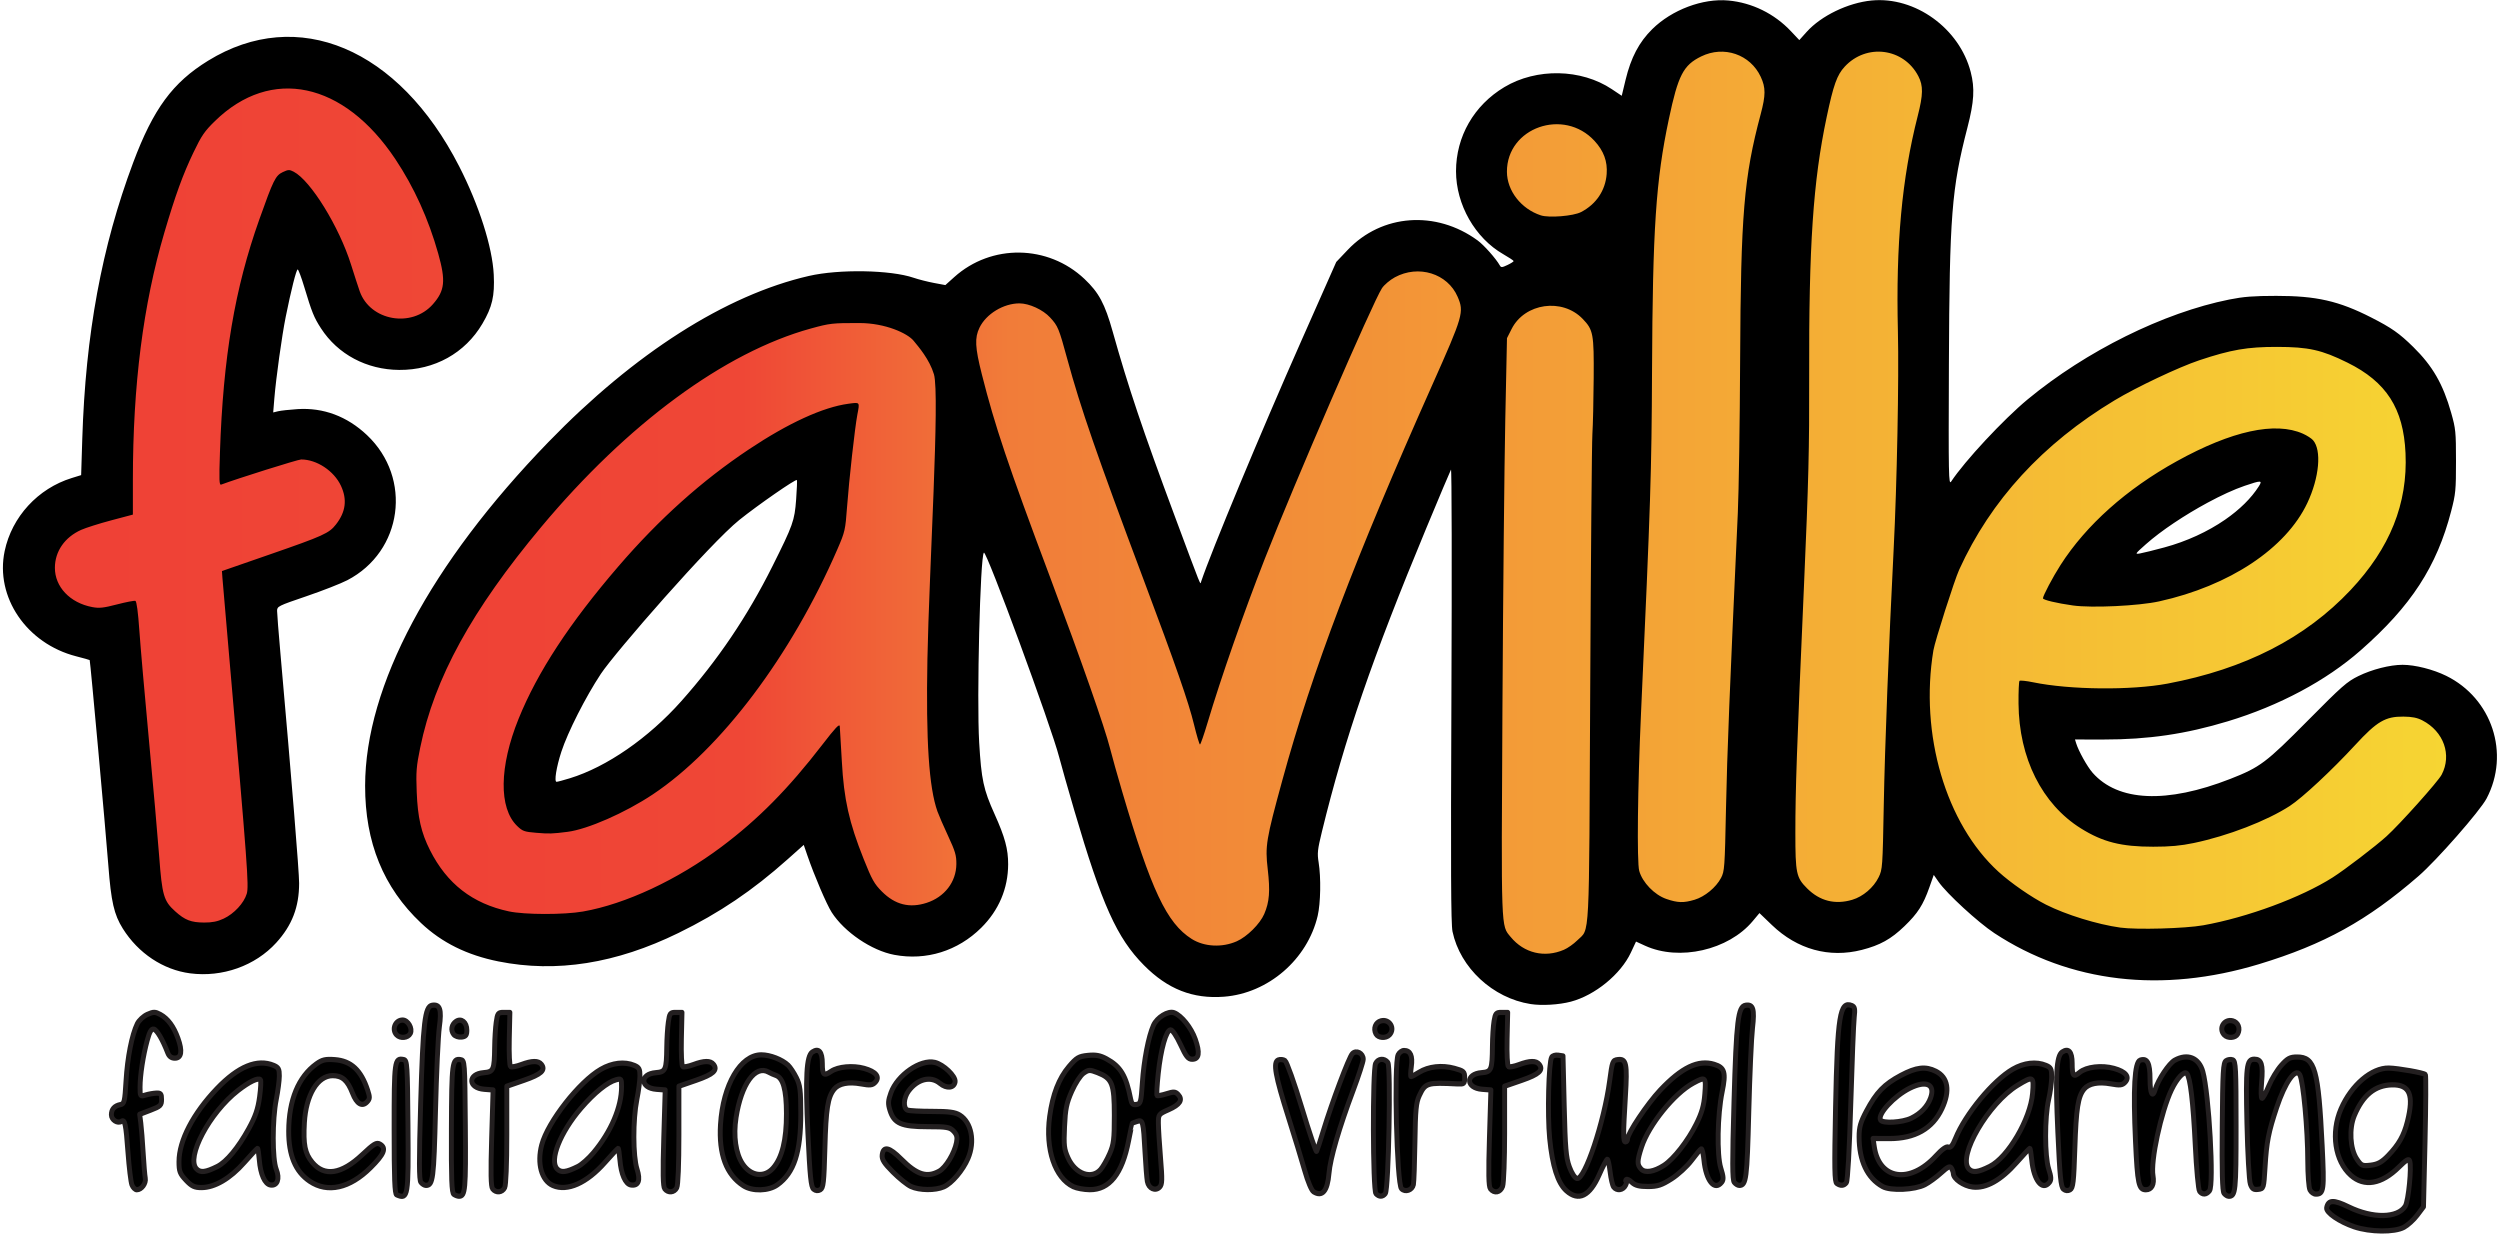
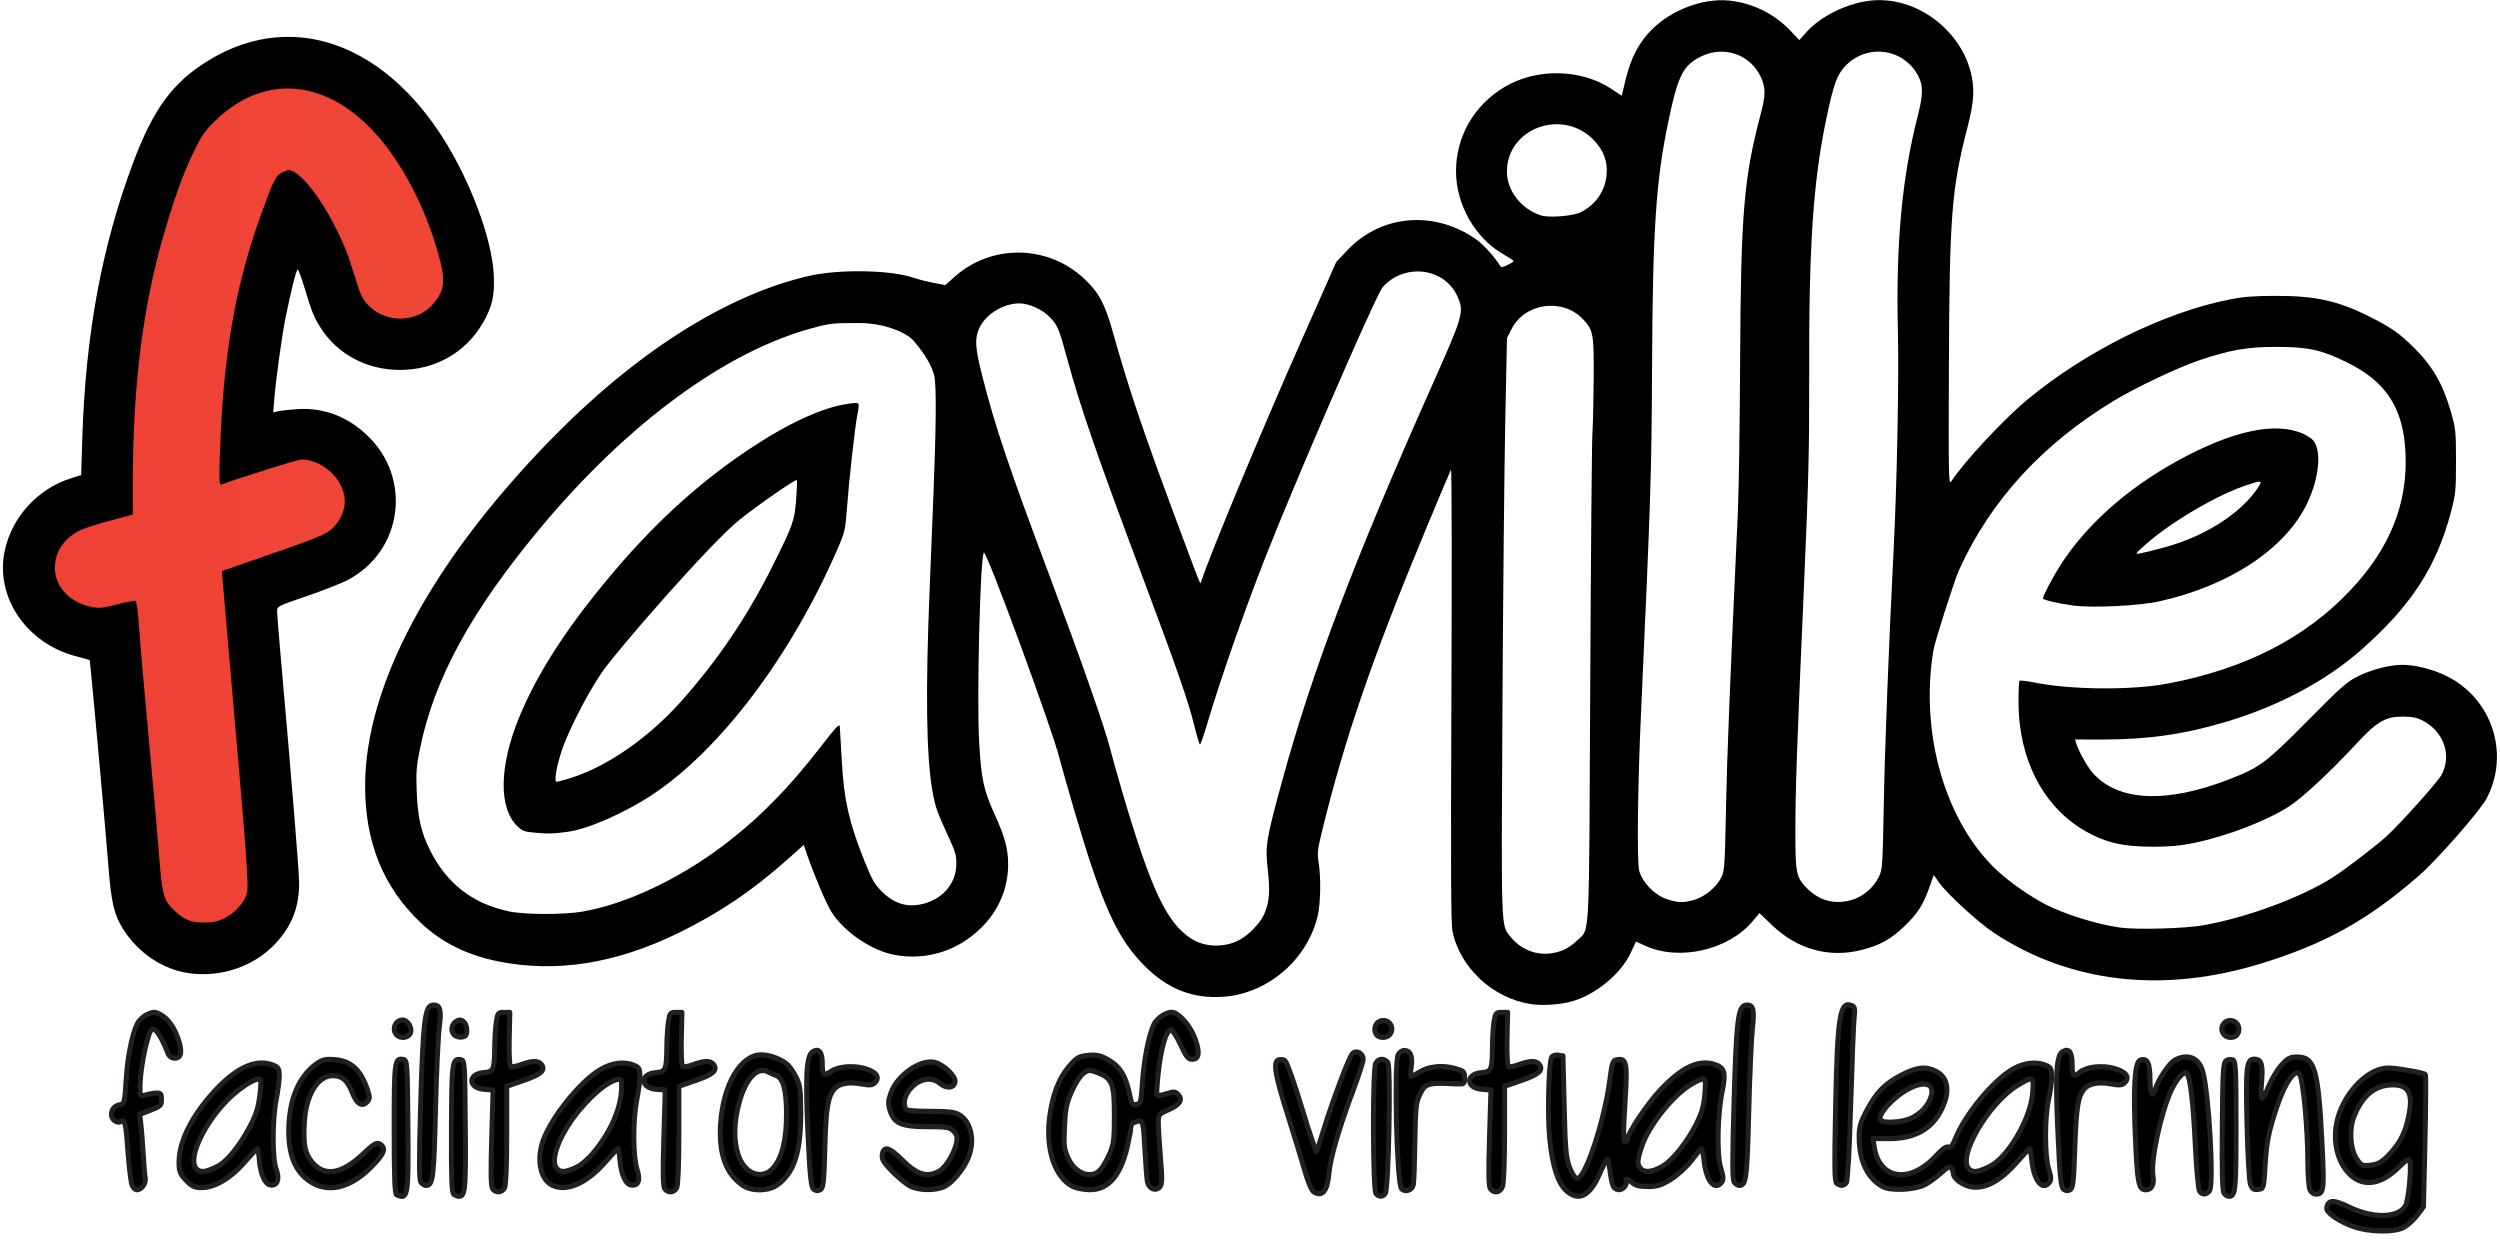
<svg xmlns="http://www.w3.org/2000/svg" xmlns:ns1="http://www.serif.com/" width="100%" height="100%" viewBox="0 0 1012 507" version="1.1" xml:space="preserve" style="fill-rule:evenodd;clip-rule:evenodd;stroke-linejoin:round;stroke-miterlimit:2;">
  <g transform="matrix(0.858,0,0,0.916,-519.508,-821.781)">
    <g id="facilitators-of-letering" ns1:id="facilitators of letering" transform="matrix(0.725,0,0,0.721,653.676,1327.25)">
      <path d="M1465.58,155.389C1455.83,152.274 1447.03,146.58 1447.59,143.748C1448.56,138.821 1452.11,138.692 1461.94,143.226C1477.56,150.425 1493.87,150.197 1498.77,142.711C1500.85,139.544 1503.01,118.545 1501.63,114.949C1501.05,113.454 1499.36,114.378 1494.66,118.76C1483.3,129.341 1472.06,131.145 1463.32,123.792C1452.92,115.044 1450.21,97.718 1456.94,83.112C1463.68,68.495 1476.9,57.893 1488.09,58.118C1494.24,58.241 1510.78,61.012 1511.87,62.101C1512.28,62.514 1512.17,80.918 1511.63,102.998L1510.63,143.143L1506.56,148.244C1504.32,151.05 1500.42,154.395 1497.91,155.677C1491.74,158.821 1475.88,158.68 1465.58,155.389ZM1487.55,111.829C1494.48,105.079 1497.85,99.495 1500.12,90.979C1504.52,74.452 1501.7,68.11 1490.07,68.375C1479.05,68.625 1471.22,74.666 1465.65,87.196C1462.09,95.219 1462.83,107.684 1467.25,113.887C1470.18,118.008 1470.81,118.268 1476.33,117.647C1480.9,117.131 1483.46,115.805 1487.55,111.829ZM191.671,135.796C190.39,135.279 190.004,125.931 190.004,95.398C190.004,53.284 190.229,51.757 196.273,52.92C198.508,53.35 198.695,56.09 199.024,93.203C199.414,137.081 199.117,138.8 191.671,135.796ZM228.894,135.512C227.473,134.611 227.149,126.541 227.277,95.275C227.444,54.43 227.762,52.168 233.221,52.948C235.963,53.34 236.009,53.935 236.358,93.185C236.71,132.906 236.343,136.715 232.174,136.659C231.347,136.647 229.871,136.131 228.894,135.512ZM828.937,135.079C826.854,132.995 826.65,59.121 828.718,55.258C830.363,52.183 834.358,51.892 836.671,54.68C838.737,57.168 837.202,132.339 835.031,135.012C833.324,137.115 830.999,137.14 828.937,135.079ZM952.848,133.29C947.26,128.589 943.714,118.113 941.955,101.11C940.452,86.59 941.313,54.621 943.293,51.417C943.85,50.516 945.738,49.982 947.488,50.229L950.671,50.679L951.451,81.346C952.112,107.293 952.631,113.037 954.822,118.668C956.349,122.589 958.372,125.508 959.747,125.773C964.812,126.749 977.429,91.277 981.003,66.012C982.723,53.851 982.935,53.329 986.31,52.932C991.903,52.275 992.572,55.295 991.278,75.372C989.743,99.181 989.752,103.346 991.337,103.346C992.071,103.346 992.671,102.523 992.671,101.517C992.671,98.093 1005.5,80.04 1013.89,71.664C1027.86,57.714 1038.69,52.837 1049.06,55.839C1055.92,57.825 1056.83,60.786 1054.23,72.679C1051.15,86.791 1050.69,111.365 1053.35,119.381C1055.12,124.709 1055.25,126.515 1053.96,128.061C1049.29,133.688 1043.67,127.103 1042.37,114.482C1041.96,110.505 1041.17,107.422 1040.62,107.632C1040.08,107.841 1037.25,111.012 1034.34,114.679C1031.43,118.346 1025.54,123.446 1021.24,126.012C1014.77,129.883 1012.15,130.679 1005.86,130.679C1000.27,130.679 997.545,130.01 995.469,128.132C993.921,126.731 992.258,125.981 991.774,126.465C991.289,126.949 991.314,127.346 991.829,127.346C992.344,127.346 992.122,128.546 991.337,130.012C989.733,133.01 985.699,133.534 983.629,131.012C982.877,130.096 981.834,125.896 981.312,121.679C980.79,117.462 979.974,114.012 979.498,114.012C979.021,114.012 976.679,118.203 974.293,123.324C968.099,136.62 960.823,140.001 952.848,133.29ZM1016.32,117.771C1022.65,113.924 1031.99,102.676 1037.41,92.363C1041.03,85.469 1042.35,81.111 1042.94,74.001C1043.82,63.488 1043.49,63.189 1035.39,67.32C1023.07,73.603 1006.47,92.949 1001.8,106.467C998.831,115.063 998.782,117.267 1001.5,119.987C1004.09,122.577 1009.81,121.721 1016.32,117.771ZM1380.81,134.851C1379.74,133.555 1379.4,121.678 1379.65,93.996C1379.96,59.776 1380.27,54.801 1382.16,53.611C1383.34,52.865 1385.29,52.631 1386.49,53.092C1388.44,53.841 1388.67,58.109 1388.67,93.704C1388.67,133.727 1388.34,136.679 1383.9,136.679C1383.04,136.679 1381.65,135.856 1380.81,134.851ZM788.365,133.921C787.029,133.143 784.589,127.686 782.569,120.961C780.65,114.573 775.845,99.746 771.892,88.012C763.389,62.771 761.835,54.505 765.341,53.16C766.638,52.662 768.63,52.841 769.767,53.559C770.915,54.283 775.793,67.192 780.74,82.6C785.638,97.856 789.946,109.815 790.312,109.175C790.679,108.536 792.627,102.912 794.642,96.679C800.282,79.223 811.332,51.541 813.541,49.332C816.084,46.79 820.671,48.959 820.671,52.704C820.671,54.133 817.741,62.662 814.16,71.657C804.933,94.835 799.191,113.387 798.368,122.679C797.41,133.487 794.067,137.244 788.365,133.921ZM1364.9,133.626C1364.11,132.671 1362.86,120.086 1362.1,105.293C1360.71,78.692 1358.84,63.77 1356.59,61.444C1354.87,59.663 1350.26,64.265 1346.67,71.355C1339.84,84.83 1332.92,115.147 1334.62,124.192C1335.59,129.374 1333.79,132.679 1330,132.679C1325.28,132.679 1324.49,129.24 1323.21,103.091C1321.62,70.582 1322.6,54.427 1326.24,53.272C1330.91,51.79 1332.67,54.963 1332.67,64.842C1332.67,73.88 1334.27,76.805 1336.09,71.085C1337.96,65.173 1345.05,55.218 1348.74,53.309C1357.12,48.976 1364.53,51.788 1367.03,60.254C1371.04,73.795 1374.36,129.703 1371.37,133.303C1369.3,135.797 1366.81,135.922 1364.9,133.626ZM1436.72,132.767C1435.96,131.348 1435.33,123.398 1435.31,115.1C1435.29,95.649 1432.35,65.81 1430.11,62.188C1427.34,57.706 1420.58,66.746 1415.08,82.291C1409.78,97.267 1408.53,103.294 1407.54,118.679C1406.67,131.99 1406.66,132.013 1403.01,132.434C1400.04,132.775 1399.07,132.149 1397.94,129.176C1397.17,127.152 1396.18,110.445 1395.73,92.049C1394.89,56.924 1395.41,52.679 1400.55,52.679C1405.21,52.679 1406.31,55.895 1405.3,66.625C1404.78,72.155 1404.88,76.669 1405.51,76.656C1406.15,76.644 1408.14,73.245 1409.93,69.105C1411.73,64.964 1415.38,59.274 1418.06,56.461C1422.15,52.159 1423.79,51.346 1428.37,51.346C1440.01,51.346 1442.25,58.836 1444.7,105.85C1446.11,132.949 1445.78,135.346 1440.55,135.346C1439.2,135.346 1437.48,134.185 1436.72,132.767ZM254.107,132.136C252.96,130.755 252.795,122.522 253.48,100.89L254.41,71.519L248.676,71.099C237.996,70.317 237.708,61.737 248.336,60.942C254.7,60.467 255.243,59.269 255.418,45.346C255.482,40.212 255.941,33.312 256.436,30.012C257.274,24.435 257.619,24.012 261.337,24.012L265.337,24.012L264.945,40.231C264.725,49.352 265.1,56.787 265.803,57.222C266.491,57.647 269.593,57.098 272.696,56.003C279.723,53.524 283.897,53.473 285.864,55.843C288.778,59.355 285.804,61.912 274.544,65.579L263.337,69.229L263.337,99.041C263.337,117.042 262.791,129.876 261.957,131.433C260.341,134.454 256.328,134.813 254.107,132.136ZM366.107,132.136C364.96,130.755 364.795,122.522 365.48,100.89L366.41,71.519L360.676,71.099C349.996,70.317 349.708,61.737 360.336,60.942C366.7,60.467 367.243,59.269 367.418,45.346C367.482,40.212 367.941,33.312 368.436,30.012C369.274,24.435 369.619,24.012 373.337,24.012L377.337,24.012L376.945,40.231C376.725,49.352 377.1,56.787 377.803,57.222C378.491,57.647 381.593,57.098 384.696,56.003C391.723,53.524 395.897,53.473 397.864,55.843C400.778,59.355 397.804,61.912 386.544,65.579L375.337,69.229L375.337,99.041C375.337,117.042 374.791,129.876 373.957,131.433C372.341,134.454 368.328,134.813 366.107,132.136ZM462.966,132.294C461.277,130.978 460.595,124.632 459.278,98.012C457.569,63.465 458.308,50.7 462.156,48.277C466.367,45.625 468.671,48.109 468.671,55.304C468.671,62.407 469.599,63.189 474.384,60.116C478.91,57.21 488.568,56.396 495.872,58.305C503.635,60.334 506.373,63.549 503.112,66.809C501.295,68.626 499.741,68.784 493.775,67.756C485.679,66.361 479.414,67.529 476.418,70.992C472.231,75.831 471.039,82.914 470.346,107.061C469.736,128.357 469.356,131.599 467.343,132.676C465.824,133.489 464.333,133.359 462.966,132.294ZM845.528,132.012C842.497,128.981 840.57,55.184 843.384,49.925C844.143,48.506 845.87,47.346 847.221,47.346C851.391,47.346 852.945,50.606 851.947,57.262C851.445,60.608 851.368,63.346 851.776,63.346C852.185,63.346 854.547,62.149 857.027,60.686C863.082,57.113 871.907,56.192 880.004,58.287C886.139,59.875 886.671,60.331 886.671,64.012C886.671,67.737 886.35,67.997 882.004,67.789C862.207,66.844 861.047,67.179 857.178,74.966C855.064,79.221 854.614,83.672 854.308,103.346C854.108,116.179 853.664,127.957 853.322,129.52C852.568,132.965 847.955,134.44 845.528,132.012ZM903.417,132.109C902.241,130.691 902.079,122.721 902.785,100.862L903.732,71.518L898.004,71.099C887.328,70.317 887.046,61.737 897.669,60.942C904.085,60.463 904.59,59.299 904.729,44.679C904.782,39.179 905.25,32.279 905.77,29.346C906.625,24.527 907.1,24.012 910.693,24.012L914.671,24.012L914.279,40.231C914.058,49.352 914.433,56.787 915.137,57.221C915.824,57.646 918.926,57.098 922.03,56.003C929.056,53.524 933.23,53.473 935.197,55.843C938.111,59.355 935.138,61.912 923.877,65.579L912.671,69.229L912.671,98.2C912.671,114.135 912.086,128.711 911.37,130.592C909.93,134.381 905.935,135.143 903.417,132.109ZM1276.32,132.294C1274.64,130.98 1273.96,124.457 1272.67,97.346C1271,62.5 1271.68,50.68 1275.49,48.278C1279.65,45.655 1282,48.113 1282,55.082C1282,63.036 1282.8,63.963 1286.87,60.757C1291.21,57.342 1301.24,56.247 1309.2,58.316C1316.97,60.331 1319.71,63.547 1316.45,66.809C1314.63,68.626 1313.07,68.784 1307.11,67.756C1299.01,66.361 1292.75,67.529 1289.75,70.992C1285.81,75.546 1284.61,82.807 1283.76,107.028C1283.03,128.141 1282.6,131.646 1280.64,132.694C1279.16,133.486 1277.66,133.346 1276.32,132.294ZM19.368,129.679C18.683,128.029 17.529,119.025 16.803,109.67C15.46,92.353 14.792,89.368 12.567,90.743C10.04,92.305 6.004,89.851 6.004,86.752C6.004,83.313 8.014,81.21 12.004,80.474C14.401,80.032 14.759,78.569 15.543,65.997C16.437,51.682 19.343,37.781 22.867,30.966C23.956,28.859 26.916,26.271 29.443,25.215C33.47,23.533 34.517,23.543 37.904,25.294C42.83,27.841 46.592,32.639 49.372,39.917C52.366,47.756 51.65,52.012 47.337,52.012C45.054,52.012 43.584,50.985 42.671,48.751C39.356,40.642 35.613,34.645 33.626,34.26C32.03,33.951 30.911,35.737 29.361,41.067C26.656,50.372 24.688,62.456 24.679,69.824C24.671,75.523 24.741,75.615 28.337,74.613C30.354,74.051 33.504,73.536 35.337,73.468C38.177,73.364 38.671,73.936 38.671,77.33C38.671,80.936 37.996,81.556 31.551,83.873L24.431,86.433L25.17,91.889C25.576,94.89 26.262,103.046 26.695,110.012C27.128,116.979 27.75,123.986 28.077,125.583C28.724,128.734 25.649,132.679 22.547,132.679C21.484,132.679 20.053,131.329 19.368,129.679ZM417.281,130.195C406.16,123.414 401.201,110.936 402.388,92.723C403.977,68.351 415.391,50.012 428.973,50.012C434.659,50.012 442.57,52.905 446.431,56.396C447.819,57.652 450.229,61.079 451.786,64.012C454.231,68.619 454.621,71.618 454.644,86.012C454.682,109.753 450.3,122.33 439.442,129.647C433.7,133.517 423.155,133.777 417.281,130.195ZM436.594,119.428C442.488,113.118 445.342,102.174 445.308,86.012C445.277,71.215 443.116,64.002 438.268,62.513C437.023,62.131 434.962,61.261 433.689,60.582C425.026,55.957 415.915,67.93 412.538,88.377C410.671,99.683 412.298,110.538 416.809,116.873C422.154,124.379 430.913,125.51 436.594,119.428ZM526.316,130.682C523.921,129.641 518.642,125.651 514.586,121.814C508.835,116.375 507.297,114.088 507.607,111.436C508.273,105.735 512.203,106.517 520.013,113.903C530.196,123.534 536.668,125.484 544.685,121.338C548.967,119.124 554.586,110.367 555.96,103.766C556.646,100.474 556.226,98.901 554.091,96.766C551.651,94.326 549.707,94.012 537.004,94.007C520.12,94.001 515.316,92.027 512.669,84.006C511.321,79.922 511.423,78.172 513.299,73.261C517.447,62.399 532.5,52.592 541.866,54.649C547.501,55.886 555.559,63.117 555.076,66.502C554.52,70.4 549.518,70.873 545.153,67.439C539.186,62.745 530.638,64.729 524.788,72.165C521.479,76.373 521.113,82.718 524.113,83.87C525.273,84.315 532.531,84.679 540.241,84.679C551.061,84.679 555.138,85.198 558.11,86.954C565.784,91.487 568.152,103.154 563.484,113.433C560.166,120.738 552.996,128.679 547.734,130.878C542.189,133.194 531.881,133.1 526.316,130.682ZM632.004,130.797C620.006,125.464 613.703,107.871 616.591,87.78C618.523,74.336 622.579,64.441 629.118,57.218C634.096,51.72 635.506,50.938 641.469,50.365C646.578,49.874 649.502,50.382 653.601,52.473C662.765,57.148 666.374,62.801 669.324,77.099C669.93,80.038 670.739,80.761 673.051,80.432C675.788,80.043 676.07,79.082 676.913,67.281C677.907,53.346 680.881,38.782 684.129,31.937C686.447,27.052 693.728,22.855 697.549,24.2C702.393,25.906 708.726,33.338 711.381,40.434C714.525,48.837 713.878,52.679 709.32,52.679C706.73,52.679 705.343,51.032 701.744,43.679C699.221,38.526 696.483,34.679 695.337,34.679C692.467,34.679 688.938,46.386 687.252,61.503C686.469,68.531 686.109,74.562 686.453,74.905C686.797,75.249 689.562,74.786 692.598,73.876C697.347,72.454 698.416,72.52 700.244,74.347C703.443,77.546 701.453,80.502 694.02,83.591C687.526,86.289 687.338,86.523 687.351,91.857C687.359,94.876 687.992,104.491 688.758,113.225C689.932,126.612 689.849,129.406 688.226,131.028C685.443,133.812 680.993,131.931 680.158,127.619C679.774,125.635 679.086,117.412 678.629,109.346C677.579,90.798 677.266,89.652 673.563,90.789C671.972,91.277 670.553,91.77 670.41,91.883C670.266,91.997 669.166,96.872 667.965,102.718C663.811,122.93 655.533,132.727 642.695,132.627C639.015,132.598 634.204,131.775 632.004,130.797ZM649.707,120.329C651.265,118.67 653.92,114.32 655.606,110.662C658.293,104.833 658.671,101.927 658.671,87.113C658.671,67.621 657.317,64.378 647.72,60.879C642.709,59.052 641.94,59.081 638.669,61.224C636.652,62.546 633.311,67.376 631.004,72.307C627.564,79.657 626.814,83.12 626.286,94.085C625.731,105.613 626.002,107.833 628.63,113.261C633.378,123.069 643.837,126.576 649.707,120.329ZM1158.67,130.726C1148.65,125.515 1143.34,114.935 1143.34,100.217C1143.34,94.336 1144.25,91.307 1148.1,84.474C1154.54,73.028 1159.65,68.041 1170.52,62.605C1180.59,57.564 1186.59,56.899 1193.29,60.077C1201.29,63.875 1202.71,72.056 1197.27,82.975C1191.15,95.253 1179.68,101.369 1162.88,101.308L1152.42,101.27L1153.25,106.448C1156.48,126.629 1176.4,129.365 1193.33,111.951C1197.21,107.951 1200.09,106.017 1201.41,106.521C1202.88,107.086 1204.17,105.632 1206.02,101.316C1212.41,86.397 1230.48,65.804 1243.3,58.826C1250.65,54.825 1258.63,53.966 1265,56.492C1268.21,57.764 1268.67,58.661 1268.65,63.646C1268.64,66.781 1267.76,72.946 1266.7,77.346C1264.05,88.313 1264.08,112.184 1266.76,120.06C1268.38,124.838 1268.49,126.624 1267.26,128.107C1262.63,133.68 1257,127.057 1255.7,114.529C1255.3,110.578 1254.73,107.346 1254.44,107.346C1254.15,107.346 1250.28,111.226 1245.85,115.969C1235.63,126.891 1225.93,131.985 1217.23,131.004C1211.34,130.34 1204.7,125.995 1204.65,122.78C1204.64,121.991 1204.1,120.501 1203.44,119.468C1202.49,117.965 1201.14,118.544 1196.65,122.383C1193.58,125.019 1188.87,128.238 1186.2,129.538C1179.52,132.785 1163.92,133.458 1158.67,130.726ZM1228.39,118.401C1240.24,112.795 1254.77,89.461 1256.22,73.679C1257.2,63.066 1256.68,62.789 1246.55,68.597C1227.52,79.512 1207.19,112.347 1214.78,119.927C1217.26,122.411 1220.73,122.022 1228.39,118.401ZM1177.34,88.826C1183.47,85.994 1187.89,81.6 1189.88,76.357C1193.03,68.048 1187.06,65.409 1176.4,70.401C1166.12,75.223 1155.14,86.457 1157.3,89.954C1158.7,92.218 1171.56,91.494 1177.34,88.826ZM54.537,126.812C50.57,122.844 50.004,121.433 50.004,115.493C50.004,102.629 59.17,85.995 74.66,70.746C88.548,57.076 101.025,52.271 111.671,56.492C114.774,57.723 115.334,58.72 115.314,62.979C115.301,65.747 114.402,72.212 113.314,77.345C110.692,89.725 110.695,113.894 113.319,120.176C115.756,126.008 114.049,130.397 109.593,129.76C105.853,129.225 103.012,123.251 102.262,114.346C101.938,110.496 101.427,107.346 101.126,107.346C100.825,107.346 96.949,111.226 92.513,115.968C83.33,125.785 73.244,131.346 64.62,131.346C60.086,131.346 58.24,130.516 54.537,126.812ZM74.951,118.449C80.895,115.639 88.55,106.967 95.32,95.375C99.729,87.826 101.376,83.313 102.455,75.824C103.226,70.469 103.478,65.709 103.014,65.245C101.578,63.808 95.735,66.45 88.381,71.861C69.827,85.512 54.429,112.913 61.395,119.88C63.92,122.404 67.353,122.042 74.951,118.449ZM135.095,127.478C125.771,121.565 121.319,111.554 121.397,96.679C121.497,77.702 127.708,63.518 139.394,55.576C143.196,52.992 145.301,52.534 151.398,52.96C162.016,53.702 168.513,59.388 172.802,71.692C174.319,76.045 174.269,76.985 172.425,78.829C169.197,82.058 165.618,80.047 162.93,73.493C159.689,65.595 156.258,62.74 150.004,62.74C140.197,62.74 132.639,74.599 131.62,91.586C130.815,105.002 131.959,110.442 136.727,115.872C144.605,124.845 155.7,123.258 169.266,111.216C176.782,104.544 178.549,103.543 180.744,104.718C185.185,107.095 183.649,110.749 174.68,119.138C161.131,131.813 146.718,134.85 135.095,127.478ZM293.337,130.085C285.922,127.05 282.859,116.581 286.05,105.181C289.985,91.129 310.418,66.524 324.493,58.891C331.99,54.825 339.934,53.953 346.337,56.492C349.44,57.723 350.001,58.72 349.981,62.979C349.968,65.747 349.068,72.212 347.981,77.345C345.336,89.832 345.392,112.117 348.089,120.06C350.453,127.022 349.053,130.449 344.133,129.743C340.528,129.226 337.667,123.11 336.93,114.346C336.606,110.496 336.094,107.346 335.793,107.346C335.492,107.346 331.632,111.209 327.214,115.932C315.347,128.618 302.682,133.91 293.338,130.085L293.337,130.085ZM309.694,118.413C312.089,117.281 316.589,113.505 319.694,110.023C331.173,97.147 338.004,82.058 338.004,69.577C338.004,64.63 337.84,64.431 334.466,65.278C328.877,66.681 320.332,73.185 311.697,82.609C298.077,97.473 290.86,114.677 296.062,119.88C298.593,122.411 302.019,122.043 309.694,118.413ZM207.421,128.114C206.215,126.66 206.181,115.323 207.274,79.78C208.805,29.97 210.013,20.297 214.787,19.615C219.874,18.888 221.021,22.164 219.447,32.936C218.665,38.295 217.537,61.376 216.942,84.228C215.845,126.301 215.337,130.012 210.671,130.012C209.75,130.012 208.288,129.158 207.421,128.114ZM1062.07,128.096C1060.85,126.619 1060.81,115.361 1061.92,79.023C1063.45,28.858 1064.54,20.339 1069.51,19.615C1074.44,18.897 1075.42,21.937 1073.99,33.46C1073.27,39.264 1072.17,62.433 1071.56,84.948C1070.43,126.224 1069.91,130.012 1065.34,130.012C1064.42,130.012 1062.95,129.15 1062.07,128.096ZM1128.85,128.819C1127.34,127.861 1127.2,119.938 1128.02,82.081C1129.24,25.904 1130.79,16.804 1138.62,19.81C1140.53,20.543 1140.8,21.803 1140.17,27.022C1139.75,30.5 1138.74,54.339 1137.93,79.997C1137.05,108.314 1135.92,127.31 1135.07,128.331C1133.45,130.284 1131.42,130.444 1128.85,128.819ZM191.604,37.746C188.266,34.407 190.745,28.679 195.529,28.679C199.01,28.679 202.183,33.853 200.56,36.885C199.071,39.668 194.013,40.154 191.604,37.746ZM228.78,37.477C226.656,34.918 227.347,31.379 230.337,29.495C233.758,27.341 237.337,30.067 237.337,34.824C237.337,37.978 236.71,38.752 233.89,39.08C231.994,39.3 229.694,38.579 228.78,37.477ZM828.911,37.156C827.059,33.846 828.603,30.08 832.181,29.182C837.775,27.778 841.683,33.8 837.737,37.746C835.431,40.053 830.342,39.713 828.911,37.156ZM1380.94,37.746C1376.99,33.8 1380.9,27.778 1386.49,29.182C1390.07,30.08 1391.62,33.846 1389.76,37.156C1388.33,39.713 1383.24,40.053 1380.94,37.746Z" style="fill-rule:nonzero;stroke:rgb(35,31,32);stroke-width:3.2px;" />
    </g>
    <g transform="matrix(2.501,0,0,2.343,606.864,896.625)">
      <g transform="matrix(1,0,0,1,-55.148,7.138)">
        <path d="M123.474,54.013C130.52,60.034 145.831,47.081 141.148,33.935C135.372,17.721 117.008,-0.037 111.148,2.828C103.388,6.622 99.412,3.099 94.148,9.774C90.99,13.779 68.614,62.347 74.541,78.463C75.177,80.192 61.985,93.88 60.148,97.533C58.187,101.433 80.369,117 76.148,131.862C75.421,134.42 77.94,160.48 79.017,163.205C81.038,168.318 80.781,164.78 85.106,168.64C93.131,175.804 102.698,176.74 107.148,163.205L105.148,150.29C108.241,140.881 96.346,111.49 101.57,104.358C103.125,102.235 123.55,96.164 123.474,93.606C123.361,89.823 125.379,86.784 123.474,83.93C108.8,61.939 105.465,86.114 101.464,78.463C98.999,73.75 102.391,63.782 101.464,58.512C99.238,45.865 106.715,33.944 107.148,33.935C110.272,33.866 117.055,48.527 123.474,54.013Z" style="fill:url(#_Linear1);stroke:black;stroke-width:0.47px;stroke-linecap:round;stroke-miterlimit:1.5;" />
      </g>
-       <path d="M363.602,46.205C363.602,34.369 374.472,6.613 353,4C351.043,3.762 344.22,14.641 338.131,14C330.005,13.145 329.121,5.495 320.363,7.169C314.479,8.293 311.947,23.328 310.85,23.776C307.522,25.137 304.884,21.604 302.293,20.826C295.038,18.648 288.528,17.09 283.226,23.383C277.752,29.881 281.091,35.553 283.887,42.692C284.961,45.434 290.239,53.197 285.12,55.942C278.486,59.5 274.109,51.01 269.179,48.956C264.901,47.174 256.017,50.971 254,55C246.492,70 241.786,81.839 237.101,96.494C234.98,103.13 232.335,109.587 229.84,116.092C229.304,117.488 226.947,127.189 226.039,126C213.025,108.955 213.263,76.096 203,57.893C196.348,46.096 188.552,58.006 178.024,59.482C172.021,60.323 172.535,57.355 166.361,56.93C154.811,56.136 144.709,56.805 134.098,61.993C126.338,65.787 115.609,75.887 110.345,82.563C107.187,86.567 86.264,111.168 84.69,114.636C78.301,128.714 78.881,126.47 74.66,141.331C73.933,143.889 73.923,156.894 75,159.619C77.021,164.732 82.55,171.532 86.875,175.393C100.479,187.537 115.941,175.796 130.245,167.286C134.625,164.681 138.627,161.484 142.73,158.46C145.189,156.648 151.024,150.967 151.929,150.947C158.483,150.804 157.077,161.827 159.09,164.723C160.176,166.286 163.122,172.183 164.842,173C170.683,175.775 174.942,173.966 181.172,169.893C185.157,167.287 184.318,160.978 183.724,157.266C179.958,133.746 180.732,133.696 179.86,110C179.771,107.574 181.183,94.188 183.601,92.835C187.252,90.792 188.414,101.319 190.225,104.51C193.979,111.129 197.21,118.053 200.092,125.095C204.812,136.629 208.674,148.496 213.006,160.181C216.001,168.258 217.889,180.093 229.218,179.508C231.354,179.398 233.338,178.261 235.228,177.259C249.391,169.751 248.125,149.186 251.11,136.452C253.555,126.021 256.595,115.729 259.842,105.518C262.867,96.008 268.163,84.245 273.473,75.782C274.497,74.151 278.354,69.035 278.973,67.821C279.232,67.314 280.068,74.859 280.091,79.167C280.24,105.973 280.832,132.774 281.087,159.58C281.134,164.486 279.486,190.152 293.023,182.046C296.091,180.209 299.113,178.185 301.634,175.648C303.63,173.64 304.756,167.904 304.81,165.451C305.102,152.167 304.212,120.464 305.943,120.52C311.552,120.703 307.903,132.235 307.711,133.746C306.184,145.784 303.031,160.486 308.539,172.3C309.201,173.72 322.848,174.962 325.875,173.952C331.305,172.141 324.619,164.117 332.31,166C338.426,167.498 339.732,175.392 346.879,174.557C354.816,173.629 358.184,170.488 362.012,163.374C363.479,160.647 370.303,167.835 375,170.362C380.929,173.552 398.515,180.49 406.002,179.508C425.208,179.508 444.128,171.975 457.649,158.246C461.671,154.162 469.904,144.758 464.424,138.129C462.396,135.675 459.578,133.971 456.914,132.228C446.881,125.666 436.838,141.273 430.932,145.636C423.435,151.175 408.08,155.488 406.002,155.797C395.889,157.302 388.744,149.022 388,140C387.867,138.387 388.911,134.379 390.063,134.3C399.106,133.682 408.992,132.189 418,131.185C447.552,127.89 467.479,95.476 454.433,68.642C451.818,63.263 441.343,61.624 436.773,61.151C424.62,59.894 414.2,64.059 402.572,65.557C395.46,66.473 390.499,73.352 384.946,77.89C379.679,82.195 374.948,90.183 370.027,94.88C368.957,95.9 363.479,104.672 363.467,96.609C363.461,92.491 361.978,88.486 361.759,84.374C361.532,80.095 361.928,75.805 362.135,71.525C362.543,63.081 363.892,54.654 363.602,46.205ZM149.804,85.696C147.695,86.278 145.341,88.956 140,92.858C130.143,100.059 116,114.636 116,114.636L99,141L104.244,153L137,130L149.804,104.672C149.804,104.672 155.804,84.04 149.804,85.696ZM396.268,109.968C396.268,104.51 419.934,89.991 419.934,89.991L431.732,89.991L419.934,104.51C419.934,104.51 396.268,115.426 396.268,109.968Z" style="fill:url(#_Linear2);stroke:black;stroke-width:0.47px;stroke-linecap:round;stroke-miterlimit:1.5;" />
      <g id="path74" transform="matrix(1,0,0,1,-0.123,0.161)">
        <path d="M288.304,189.437C281.181,188.322 275.019,182.6 273.578,175.764C273.279,174.345 273.232,164.038 273.372,131.04C273.473,107.456 273.434,88.376 273.287,88.64C273.14,88.904 271.044,93.872 268.63,99.68C258.453,124.165 253.241,139.32 248.943,156.923C248.116,160.309 248.043,160.99 248.32,162.701C248.785,165.563 248.699,170.429 248.142,172.8C246.21,181.021 238.812,187.409 230.479,188.051C224.598,188.505 219.837,186.633 215.36,182.109C210.26,176.955 207.448,170.705 202.243,152.96C201.03,148.824 199.742,144.288 199.381,142.88C197.906,137.121 185.647,103.825 185.175,104.297C184.473,104.999 183.805,131.918 184.287,140.092C184.701,147.128 185.097,148.97 187.189,153.606C189.148,157.949 189.762,160.22 189.752,163.086C189.736,167.647 187.987,171.766 184.671,175.052C180.254,179.429 174.298,181.284 168.284,180.157C164.002,179.354 158.858,175.866 156.47,172.145C155.501,170.635 153.182,165.214 151.87,161.39L151.193,159.42L148.157,162.127C141.525,168.039 135.307,172.237 127.571,176.025C115.773,181.803 104.52,183.583 93.614,181.399C87.671,180.209 82.919,177.855 79.003,174.161C71.9,167.46 68.434,158.954 68.449,148.255C68.475,129.445 80.769,106.4 103.029,83.434C119.266,66.683 136.471,55.712 152.16,52.106C157.866,50.794 167.575,50.963 171.921,52.45C172.845,52.765 174.569,53.205 175.754,53.427L177.908,53.83L179.582,52.325C186.585,46.028 197.263,46.178 204.144,52.669C206.865,55.236 207.999,57.349 209.473,62.603C212.417,73.093 215.157,81.24 221.163,97.365C226.411,111.455 225.962,110.342 226.157,109.76C228.056,104.084 237.419,81.584 245.061,64.335L251.646,49.469L253.82,47.181C260.242,40.42 270.459,39.677 278.306,45.402C279.504,46.276 281.786,48.846 282.505,50.131C282.735,50.541 282.923,50.529 283.945,50.042C284.591,49.734 285.116,49.4 285.11,49.301C285.105,49.201 284.229,48.621 283.163,48.01C277.836,44.959 274.24,38.648 274.24,32.353C274.24,25.811 277.625,19.92 283.357,16.489C289.425,12.855 297.854,13.018 303.638,16.881L305.502,18.126L306.228,15.11C307.24,10.915 308.774,8.002 311.264,5.548C314.967,1.9 320.79,-0.287 325.621,0.156C330.085,0.566 334.287,2.628 337.417,5.945L338.997,7.62L340.387,6.073C343.123,3.03 348.193,0.582 352.648,0.153C360.842,-0.635 369.207,5.405 371.333,13.646C372.126,16.719 371.978,19.227 370.718,24.102C367.725,35.676 367.33,40.727 367.218,68.796C367.135,89.933 367.167,91.612 367.644,90.887C370.173,87.044 377.524,79.15 382.08,75.384C393.119,66.262 407.702,59.039 420.1,56.555C422.783,56.017 424.692,55.868 428.96,55.865C436.526,55.859 440.762,56.821 446.88,59.937C450.729,61.897 452.191,62.923 454.817,65.505C458.478,69.105 460.429,72.493 461.968,77.92C462.816,80.911 462.876,81.507 462.878,87.04C462.881,92.525 462.812,93.219 461.964,96.48C459.241,106.943 454.418,114.354 444.877,122.736C438.372,128.451 429.539,133.166 419.84,136.104C411.872,138.517 404.822,139.55 396.381,139.542L391.002,139.537L391.223,140.249C391.681,141.727 393.314,144.657 394.318,145.801C399.108,151.261 408.295,151.672 420.32,146.964C425.92,144.771 427.047,143.924 434.88,136.015C441.393,129.437 442.309,128.632 444.48,127.568C447.033,126.317 450.435,125.451 452.8,125.451C455.144,125.451 458.56,126.313 461.026,127.526C469.678,131.784 473.104,142.182 468.649,150.661C467.412,153.014 459.255,162.312 455.795,165.312C446.12,173.7 438.001,178.183 425.757,181.9C407.428,187.463 390.033,185.43 375.793,176.061C372.717,174.037 366.805,168.601 365.268,166.382L364.363,165.077L363.533,167.429C362.362,170.745 361.344,172.33 358.829,174.756C356.307,177.187 354.225,178.345 350.798,179.221C344.64,180.796 338.621,179.134 333.836,174.539L331.481,172.278L330.203,173.804C325.627,179.269 316.349,181.385 309.901,178.433L308.196,177.652L307.222,179.733C305.309,183.82 300.46,187.784 295.898,188.987C293.666,189.576 290.419,189.768 288.304,189.437ZM294.589,179.202C295.308,178.894 296.44,178.098 297.104,177.434C299.522,175.016 299.321,178.956 299.558,129.44C299.675,104.976 299.858,83.592 299.965,81.92C300.072,80.248 300.183,75.496 300.21,71.36C300.266,63.006 300.133,62.286 298.144,60.213C294.299,56.205 287.201,57.208 284.726,62.109L283.852,63.84L283.533,79.2C283.357,87.648 283.116,112.149 282.996,133.648C282.76,176.139 282.702,174.542 284.554,176.788C287.068,179.839 290.931,180.768 294.589,179.202ZM232.87,177.602C234.827,176.736 237.254,174.328 238.063,172.449C239.041,170.175 239.198,168.152 238.719,163.994C238.214,159.603 238.403,158.453 241.483,147.2C247.133,126.554 255.125,105.487 269.769,72.64C275.588,59.587 275.783,58.913 274.549,56.046C272.654,51.639 267.162,49.933 262.697,52.363C261.771,52.867 260.689,53.785 260.265,54.426C258.572,56.984 243.682,91.367 238.173,105.44C234.158,115.697 229.878,127.951 227.36,136.4C226.692,138.644 226.052,140.48 225.938,140.48C225.825,140.48 225.319,138.788 224.815,136.72C223.771,132.438 221.467,125.823 215.203,109.12C206.495,85.901 203.43,77.041 200.923,67.84C199.318,61.95 199.157,61.56 197.66,59.932C196.321,58.476 193.718,57.28 191.886,57.28C188.874,57.28 185.604,59.268 184.348,61.862C183.414,63.792 183.503,65.572 184.788,70.656C187.254,80.414 189.707,87.708 197.613,108.8C203.591,124.749 207.984,137.279 208.975,141.215C209.339,142.659 210.357,146.288 211.238,149.28C216.735,167.958 219.67,174.184 224.377,177.156C226.738,178.647 230.105,178.823 232.87,177.602ZM415.2,174.582C423.513,173.096 433.688,169.334 439.624,165.552C441.935,164.08 447.675,159.693 449.76,157.807C452.273,155.533 459.481,147.485 460.165,146.189C462.136,142.456 460.571,138.028 456.542,135.939C455.557,135.428 454.604,135.237 452.96,135.221C449.553,135.189 447.977,136.115 443.879,140.559C439.473,145.336 433.895,150.535 431.52,152.076C427.207,154.876 419.835,157.721 413.42,159.061C410.947,159.578 408.959,159.76 405.76,159.761C399.737,159.764 396.257,158.884 392.14,156.318C384.776,151.728 380.431,143.042 380.351,132.749C380.334,130.521 380.417,128.6 380.535,128.481C380.654,128.361 381.806,128.48 383.095,128.746C390.051,130.178 401.611,130.291 408.48,128.994C423.082,126.236 434.463,120.415 443.003,111.338C450.431,103.441 453.792,95.06 453.356,85.52C452.97,77.09 449.763,72.095 442.4,68.454C437.532,66.047 435.08,65.499 429.12,65.489C423.535,65.479 420.438,66.013 414.434,68.018C410.577,69.306 402.618,73.071 398.471,75.569C384.918,83.731 375.115,94.414 369.155,107.515C368.266,109.47 364.579,120.999 364.294,122.72C361.675,138.567 366.644,155.45 376.589,164.5C378.897,166.601 382.831,169.322 385.539,170.691C389.287,172.586 395.233,174.42 399.563,175.018C402.67,175.447 411.784,175.193 415.2,174.582ZM390.626,114.261C387.563,113.833 384.96,113.21 384.96,112.907C384.96,112.425 386.833,108.88 388.281,106.622C393.119,99.076 400.721,92.291 410.219,87.044C420.59,81.313 428.795,79.529 434.021,81.868C434.757,82.197 435.604,82.742 435.901,83.078C437.565,84.956 437.096,90.139 434.83,94.936C430.781,103.505 420.149,110.562 406.88,113.488C403.019,114.34 394.191,114.76 390.626,114.261ZM407.84,103.316C412.074,102.174 416.049,100.332 419.301,98.091C422.038,96.204 424.263,94.034 425.699,91.76C426.407,90.638 426.125,90.631 423.016,91.688C420.998,92.374 418.536,93.512 416.003,94.88C411.734,97.185 407.266,100.145 404.388,102.7C402.305,104.55 402.259,104.621 403.268,104.447C403.847,104.348 405.904,103.839 407.84,103.316ZM109.551,171.983C117.574,170.579 127.367,166.005 135.68,159.776C142.599,154.592 148.29,148.833 154.659,140.568C157.186,137.289 157.936,136.497 157.99,137.048C158.028,137.44 158.204,140.426 158.381,143.685C158.767,150.822 159.742,155.178 162.497,162.08C164.058,165.99 164.496,166.77 165.936,168.214C168.416,170.699 171.143,171.391 174.362,170.352C177.763,169.253 179.953,166.405 179.983,163.04C179.997,161.394 179.777,160.64 178.438,157.76C177.578,155.912 176.67,153.824 176.42,153.12C174.808,148.591 174.232,139.836 174.523,124.32C174.83,107.975 176.899,74.462 175.754,70.656C174.903,67.827 172.862,65.489 171.921,64.335C170.772,62.925 166.587,61.003 161.76,60.991C156.585,60.978 156.135,61.029 152.527,62.022C136.26,66.5 117.933,79.992 101.658,99.469C88.571,115.13 81.521,127.986 78.842,141.072C78.112,144.639 78.033,145.633 78.182,149.44C78.369,154.243 79.026,157.123 80.684,160.408C83.888,166.754 88.695,170.483 95.573,171.959C98.556,172.599 105.958,172.611 109.551,171.983ZM100.721,157.135C98.467,156.947 98.141,156.83 97.121,155.841C93.64,152.467 93.747,144.662 97.398,135.637C100.961,126.831 107.019,117.58 116.233,106.88C123.958,97.909 131.98,90.72 140.885,84.789C148.305,79.846 154.826,76.859 159.6,76.215C161.838,75.914 161.768,75.828 161.303,78.276C160.837,80.737 159.738,90.586 159.367,95.63C159.042,100.045 158.973,100.35 157.551,103.63C148.838,123.718 135.56,141.349 122.696,149.909C117.496,153.369 110.421,156.473 106.636,156.955C103.745,157.323 103.188,157.34 100.721,157.135ZM107.086,146.846C114.02,144.717 121.901,139.265 128.083,132.32C134.977,124.576 140.551,116.329 145.259,106.913C149.176,99.078 149.459,98.284 149.756,94.289C149.902,92.326 149.967,90.665 149.901,90.597C149.677,90.368 142.575,95.292 139.04,98.127C133.559,102.524 115.547,123.188 112.915,127.167C110.051,131.495 106.663,138.174 105.469,141.846C104.522,144.758 104.082,147.52 104.565,147.52C104.745,147.52 105.88,147.217 107.086,146.846ZM319.236,169.767C321.169,169.193 323.299,167.437 324.234,165.646C324.893,164.384 324.939,163.744 325.171,152.435C325.382,142.134 325.863,130.137 327.399,96.8C327.586,92.752 327.782,79.792 327.835,68C327.959,40.453 328.539,33.503 331.711,21.6C332.669,18.004 332.673,16.587 331.728,14.558C329.751,10.313 324.776,8.604 320.494,10.699C317.117,12.351 316.143,14.234 314.394,22.494C311.939,34.084 311.332,43.17 311.214,70.08C311.13,89.229 310.963,94.388 309.131,134.72C308.503,148.528 308.345,162.696 308.801,164.323C309.413,166.508 311.67,168.842 313.92,169.615C316.064,170.351 317.163,170.383 319.236,169.767ZM348.996,169.767C351.024,169.165 353.017,167.461 353.966,165.519C354.688,164.04 354.714,163.678 354.933,151.84C355.133,140.988 355.889,121.437 356.794,103.68C357.42,91.396 357.812,71.364 357.598,62.56C357.198,46.15 358.349,33.649 361.336,21.939C362.366,17.9 362.393,16.243 361.457,14.433C358.699,9.1 351.653,8.194 347.55,12.645C346.106,14.211 345.442,16.072 344.159,22.145C341.596,34.276 340.787,46.311 340.859,71.2C340.898,84.654 340.743,90.892 339.885,110.4C338.516,141.526 338.255,149.008 338.254,157.12C338.254,164.777 338.422,165.572 340.466,167.616C342.857,170.007 345.74,170.734 348.996,169.767ZM297.822,40.06C300.68,38.581 302.424,35.988 302.659,32.869C302.837,30.507 302.107,28.522 300.365,26.632C294.566,20.341 283.827,24.122 283.843,32.448C283.85,36.03 286.517,39.463 290.238,40.679C291.789,41.186 296.369,40.812 297.822,40.06ZM35.436,183.644C30.354,182.982 25.653,179.856 22.739,175.2C21.081,172.551 20.534,170.159 20.008,163.259C19.51,156.712 16.6,124.7 16.491,124.561C16.456,124.517 15.315,124.197 13.954,123.849C4.594,121.455 -1.374,112.683 0.451,104C1.808,97.544 6.722,92.194 13.111,90.22L14.88,89.673L15.095,82.791C15.712,63.099 18.754,46.598 24.691,30.739C28.49,20.594 32.146,15.623 38.841,11.503C55.725,1.112 74.784,9.133 86.19,31.429C89.936,38.751 92.464,46.669 92.714,51.865C92.909,55.896 92.431,57.958 90.57,61.12C87.303,66.671 81.528,69.878 74.88,69.832C68.743,69.791 63.296,66.893 60.121,61.981C58.792,59.924 58.41,58.98 56.96,54.16C56.417,52.356 55.863,50.88 55.729,50.88C55.471,50.88 54.48,54.805 53.467,59.84C52.751,63.399 51.645,71.33 51.33,75.166L51.109,77.852L52.035,77.627C52.544,77.503 54.189,77.323 55.692,77.225C60.571,76.909 65.042,78.579 68.794,82.118C77.41,90.247 75.535,104.077 65.081,109.499C63.871,110.127 60.397,111.487 57.363,112.52C52.027,114.338 51.846,114.429 51.843,115.275C51.841,115.756 52.124,119.356 52.471,123.275C54.632,147.659 56,164.465 56,166.639C56,171.133 54.671,174.591 51.68,177.875C47.711,182.234 41.514,184.435 35.436,183.644ZM41.76,173.327C43.729,172.408 45.59,170.402 46.123,168.622C46.546,167.211 46.253,163.252 42.86,124.48C42.175,116.648 41.575,109.683 41.527,109.003L41.44,107.766L50.4,104.658C60.61,101.116 61.646,100.647 62.954,98.972C64.799,96.61 65.098,94.274 63.887,91.68C62.576,88.87 59.323,86.72 56.383,86.72C55.792,86.72 44.269,90.341 41.307,91.458C40.923,91.603 40.886,90.691 41.065,85.362C41.665,67.453 43.86,54.472 48.489,41.456C51.153,33.968 51.547,33.172 52.91,32.525C53.942,32.036 54.164,32.027 54.97,32.444C58.166,34.097 63.539,42.797 65.794,49.971C66.422,51.967 67.156,54.227 67.427,54.994C69.4,60.586 77.257,61.973 81.242,57.434C83.495,54.869 83.686,53.04 82.239,47.887C80.409,41.372 77.689,35.377 74.157,30.08C64.416,15.468 50.712,12.568 40.134,22.88C38.156,24.809 37.592,25.631 36.074,28.8C34.063,32.999 32.663,36.85 30.591,43.881C26.573,57.515 24.642,72.649 24.639,90.515L24.638,97.12L20.559,98.202C18.316,98.797 15.76,99.607 14.88,100.001C11.783,101.389 9.94,104.045 9.927,107.136C9.912,110.744 12.777,113.767 16.964,114.561C18.291,114.813 19.071,114.729 21.653,114.058C23.356,113.616 24.914,113.317 25.116,113.394C25.349,113.484 25.618,115.501 25.858,118.952C26.065,121.931 26.882,131.27 27.672,139.704C28.462,148.139 29.33,157.976 29.599,161.564C30.155,168.963 30.456,169.998 32.622,171.95C34.461,173.606 35.615,174.053 38.08,174.064C39.603,174.071 40.588,173.874 41.76,173.327Z" style="fill-rule:nonzero;" />
      </g>
    </g>
  </g>
  <defs>
    <linearGradient id="_Linear1" x1="0" y1="0" x2="1" y2="0" gradientUnits="userSpaceOnUse" gradientTransform="matrix(462.949,0,0,462.949,73.334,48.932)">
      <stop offset="0" style="stop-color:rgb(239,65,54);stop-opacity:1" />
      <stop offset="0.14" style="stop-color:rgb(239,71,54);stop-opacity:1" />
      <stop offset="0.25" style="stop-color:rgb(241,124,57);stop-opacity:1" />
      <stop offset="1" style="stop-color:rgb(248,237,49);stop-opacity:1" />
    </linearGradient>
    <linearGradient id="_Linear2" x1="0" y1="0" x2="1" y2="0" gradientUnits="userSpaceOnUse" gradientTransform="matrix(462.949,0,0,462.949,73.334,48.932)">
      <stop offset="0" style="stop-color:rgb(239,65,54);stop-opacity:1" />
      <stop offset="0.14" style="stop-color:rgb(239,71,54);stop-opacity:1" />
      <stop offset="0.25" style="stop-color:rgb(241,124,57);stop-opacity:1" />
      <stop offset="1" style="stop-color:rgb(248,237,49);stop-opacity:1" />
    </linearGradient>
  </defs>
</svg>